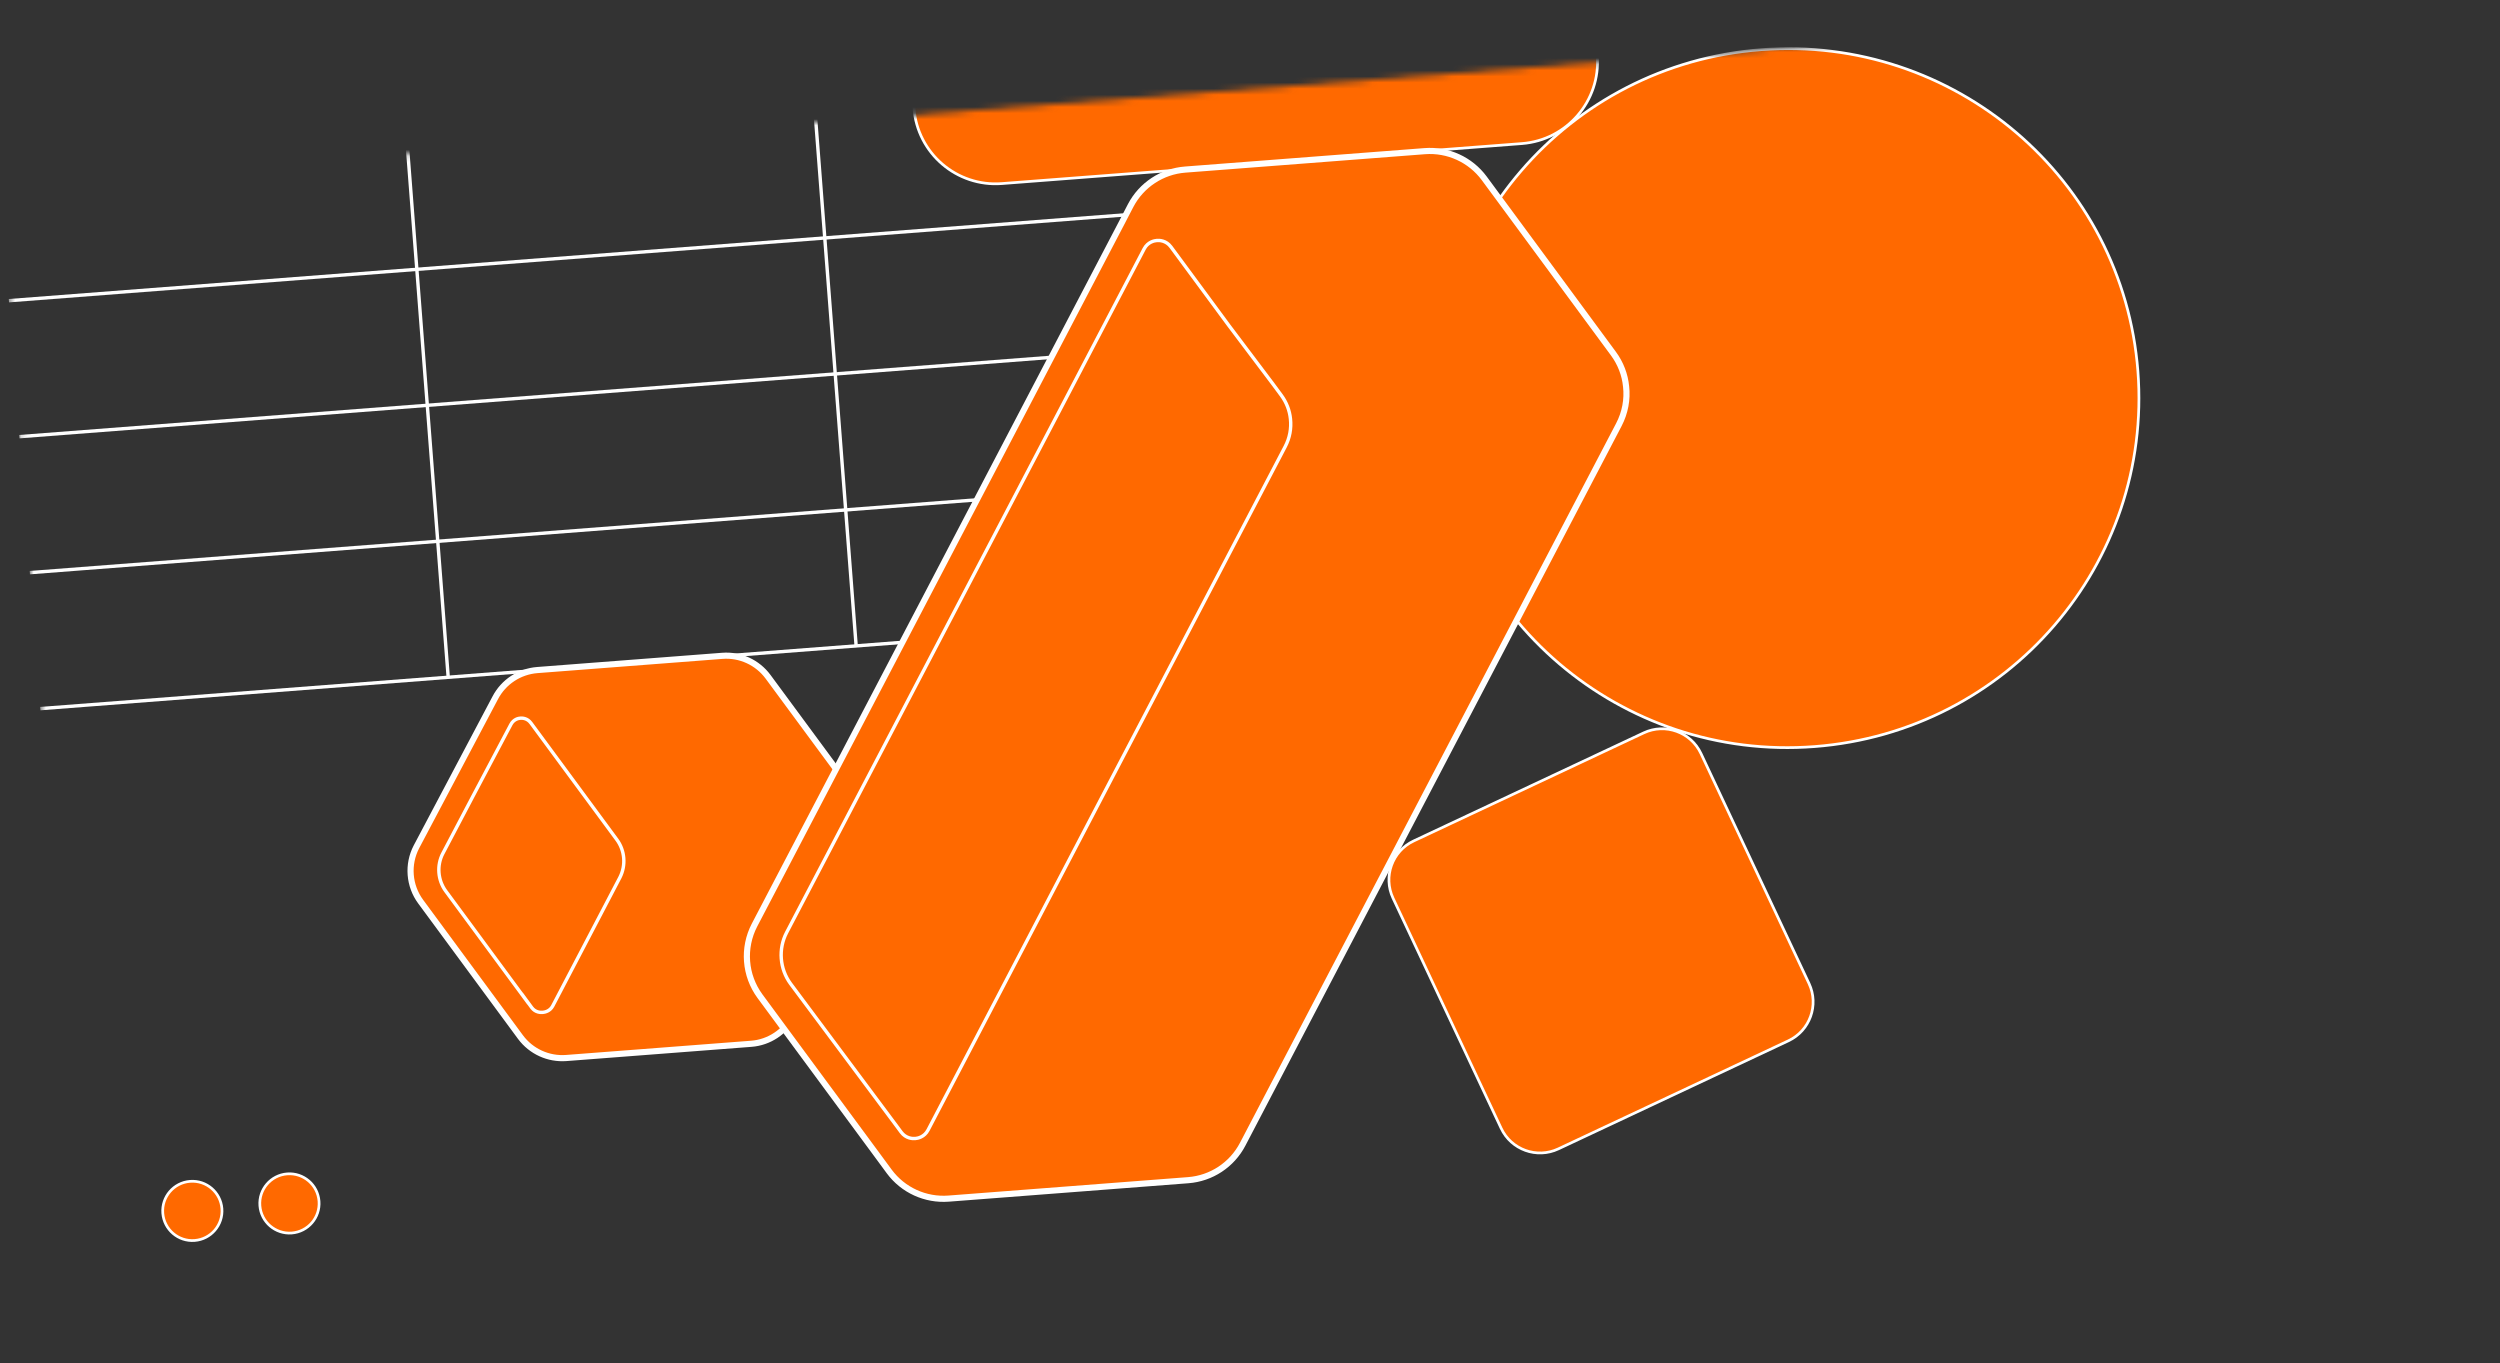
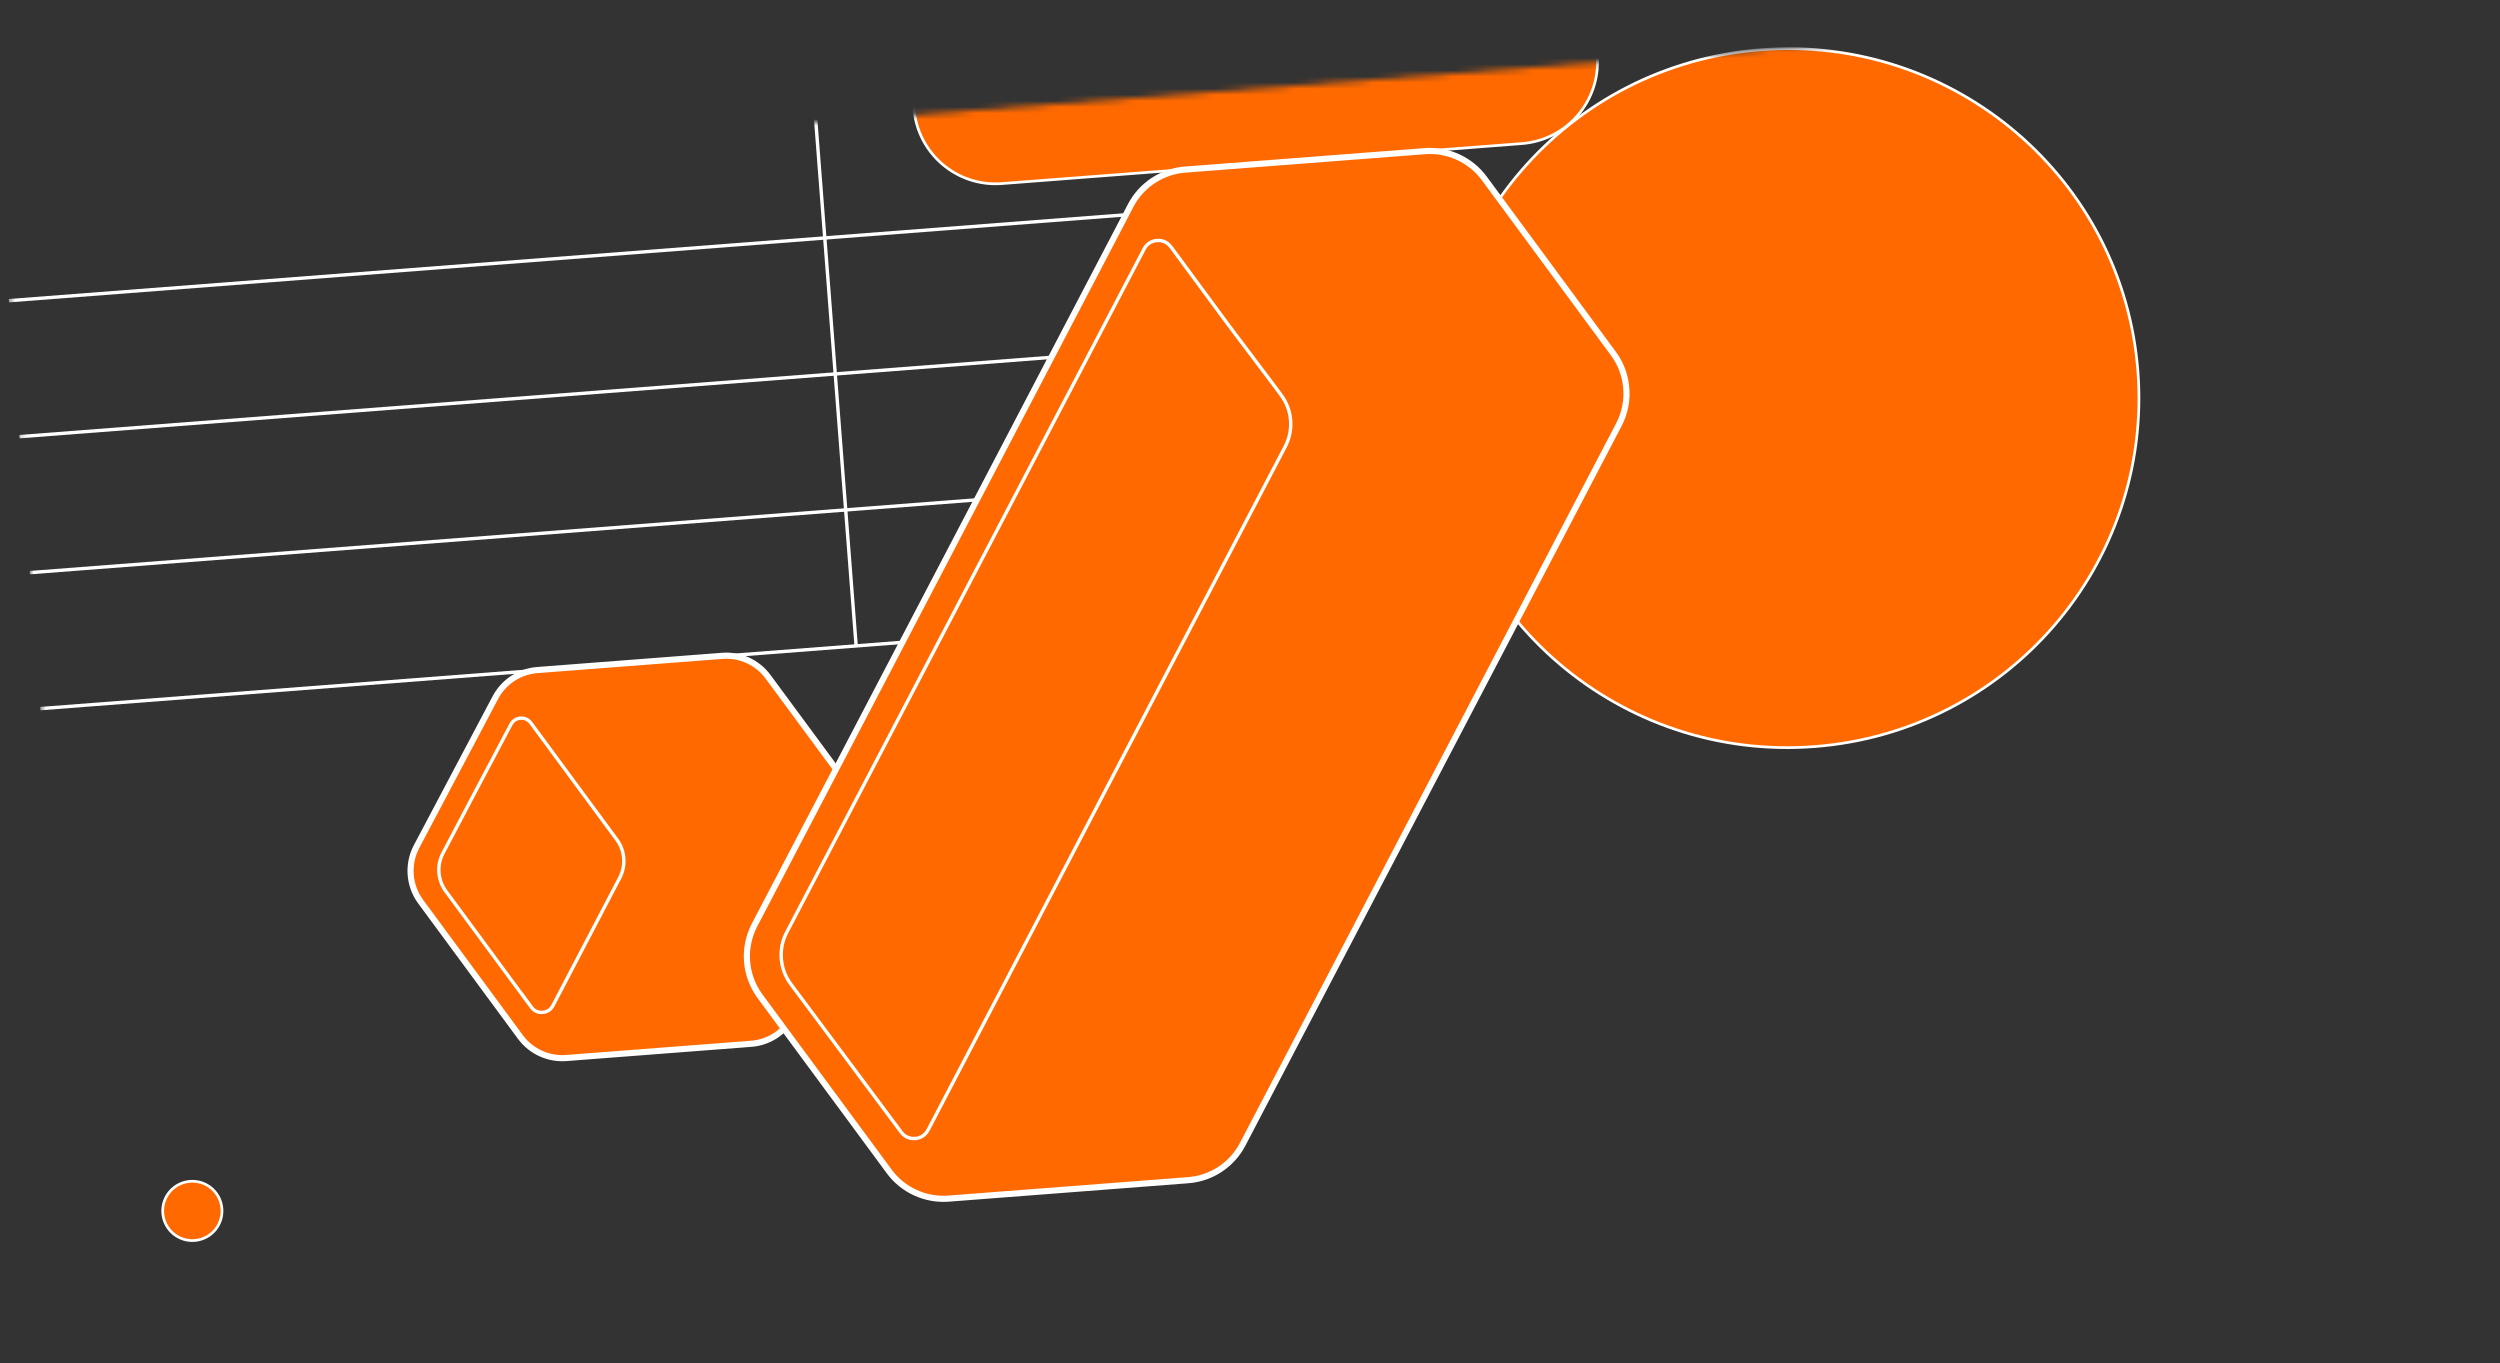
<svg xmlns="http://www.w3.org/2000/svg" width="409" height="223" viewBox="0 0 409 223" fill="none">
  <rect x="0" y="0" width="409" height="223" fill="#333333" stroke="none" />
  <mask id="mask0_2980_126" style="mask-type:luminance" maskUnits="userSpaceOnUse" x="0" y="0" width="409" height="223">
    <path d="M14.8 222.715L408.562 192.432L393.762 -8.82745e-05L-2.28465e-05 30.284L14.8 222.715Z" fill="white" />
  </mask>
  <g mask="url(#mask0_2980_126)">
    <path d="M205.094 78.287L4.876 93.686" stroke="white" stroke-width="0.558" stroke-miterlimit="10" />
    <path d="M201.672 33.794L1.454 49.193" stroke="white" stroke-width="0.558" stroke-miterlimit="10" />
    <path d="M203.383 56.041L3.165 71.439" stroke="white" stroke-width="0.558" stroke-miterlimit="10" />
    <path d="M206.805 100.534L6.587 115.932" stroke="white" stroke-width="0.558" stroke-miterlimit="10" />
-     <path d="M206.803 100.5L197.994 -14.036" stroke="white" stroke-width="0.558" stroke-miterlimit="10" />
    <path d="M140.063 105.633L131.254 -8.903" stroke="white" stroke-width="0.558" stroke-miterlimit="10" />
-     <path d="M73.324 110.766L64.515 -3.77" stroke="white" stroke-width="0.558" stroke-miterlimit="10" />
    <path d="M235.191 69.539C237.613 101.023 265.223 124.573 296.86 122.14C328.497 119.707 352.182 92.211 349.76 60.728C347.339 29.244 319.729 5.694 288.091 8.127C256.454 10.56 232.77 38.055 235.191 69.539Z" fill="#FF6900" stroke="white" stroke-width="0.446" stroke-miterlimit="10" />
    <path d="M163.9 30.033L248.992 23.488C256.364 22.922 261.881 16.486 261.314 9.114L259.603 -13.132C259.036 -20.504 252.6 -26.021 245.228 -25.454L160.136 -18.909C152.764 -18.342 147.247 -11.907 147.814 -4.535L149.525 17.712C150.092 25.083 156.528 30.6 163.9 30.033Z" fill="#FF6900" stroke="white" stroke-width="0.446" stroke-miterlimit="10" />
-     <path d="M254.944 187.958L292.582 170.275C296.1 168.623 297.612 164.431 295.959 160.913L278.277 123.275C276.624 119.757 272.433 118.245 268.915 119.898L231.277 137.58C227.759 139.233 226.247 143.424 227.9 146.942L245.582 184.58C247.234 188.098 251.426 189.61 254.944 187.958Z" fill="#FF6900" stroke="white" stroke-width="0.446" stroke-miterlimit="10" />
    <path d="M31.097 193.269C28.426 193.475 26.427 195.807 26.632 198.478C26.837 201.149 29.17 203.148 31.841 202.943C34.512 202.737 36.511 200.405 36.305 197.734C36.1 195.063 33.768 193.064 31.097 193.269Z" fill="#FF6900" stroke="white" stroke-width="0.446" stroke-miterlimit="10" />
-     <path d="M46.982 192.047C44.311 192.253 42.312 194.585 42.517 197.256C42.722 199.927 45.055 201.926 47.726 201.721C50.397 201.515 52.396 199.183 52.191 196.512C51.985 193.841 49.653 191.842 46.982 192.047Z" fill="#FF6900" stroke="white" stroke-width="0.446" stroke-miterlimit="10" />
    <path d="M68.132 138.535L81.024 114.16C82.382 111.564 84.981 109.847 87.91 109.621L118.159 107.295C121.088 107.062 123.92 108.369 125.659 110.727L141.975 132.856C143.91 135.478 144.178 138.964 142.674 141.843L129.783 166.218C128.417 168.822 125.826 170.539 122.905 170.764L92.648 173.091C89.719 173.316 86.887 172.016 85.149 169.666L68.831 147.522C66.897 144.907 66.629 141.414 68.132 138.535Z" fill="#FF6900" stroke="white" stroke-width="1.004" stroke-miterlimit="10" />
    <path d="M90.422 164.581C89.968 165.438 89.118 165.6 88.777 165.626C88.427 165.653 87.571 165.631 86.992 164.845L85.894 163.348L85.897 163.38L72.932 145.793C71.612 144.002 71.425 141.572 72.457 139.608L77.215 130.561L83.581 118.524C84.034 117.666 84.82 117.51 85.139 117.493C85.465 117.468 86.273 117.494 86.852 118.28L100.914 137.364C102.234 139.147 102.428 141.567 101.422 143.546L90.422 164.581Z" fill="#FF6900" stroke="white" stroke-width="0.558" stroke-miterlimit="10" />
-     <path d="M266.027 63.219C266.271 65.335 265.869 67.517 264.846 69.478L203.3 187.204C201.539 190.574 198.173 192.788 194.382 193.079L155.196 196.093C151.405 196.385 147.732 194.704 145.476 191.651L143.82 189.399L143.229 188.597L134.878 177.278L124.336 162.983C123.09 161.287 122.375 159.313 122.22 157.288C122.065 155.271 122.468 153.203 123.44 151.336L175.178 52.387L183.673 36.139L183.701 36.08L184.978 33.619C186.741 30.257 190.114 28.034 193.905 27.743L233.099 24.728C236.89 24.437 240.564 26.126 242.819 29.171L254.181 44.584L263.951 57.846C265.134 59.45 265.839 61.303 266.027 63.219Z" fill="#FF6900" stroke="white" stroke-width="1.004" stroke-linejoin="round" />
+     <path d="M266.027 63.219C266.271 65.335 265.869 67.517 264.846 69.478L203.3 187.204C201.539 190.574 198.173 192.788 194.382 193.079L155.196 196.093C151.405 196.385 147.732 194.704 145.476 191.651L143.82 189.399L143.229 188.597L134.878 177.278L124.336 162.983C123.09 161.287 122.375 159.313 122.22 157.288C122.065 155.271 122.468 153.203 123.44 151.336L183.673 36.139L183.701 36.08L184.978 33.619C186.741 30.257 190.114 28.034 193.905 27.743L233.099 24.728C236.89 24.437 240.564 26.126 242.819 29.171L254.181 44.584L263.951 57.846C265.134 59.45 265.839 61.303 266.027 63.219Z" fill="#FF6900" stroke="white" stroke-width="1.004" stroke-linejoin="round" />
    <path d="M189.271 39.342C189.7 39.309 190.787 39.348 191.56 40.389L201.056 53.273L208.28 62.861L209.625 64.681C210.462 65.814 210.98 67.151 211.119 68.526C211.289 70.101 210.993 71.656 210.269 73.048L182.617 125.934L151.83 184.872C151.226 186.026 150.15 186.231 149.721 186.264C149.292 186.297 148.197 186.259 147.423 185.211L146.85 184.432L129.335 160.937C127.551 158.515 127.298 155.227 128.69 152.562L187.149 40.785L187.178 40.725C187.782 39.579 188.842 39.375 189.279 39.342L189.271 39.342Z" fill="#FF6900" stroke="white" stroke-width="0.558" stroke-miterlimit="10" stroke-linejoin="round" />
  </g>
</svg>